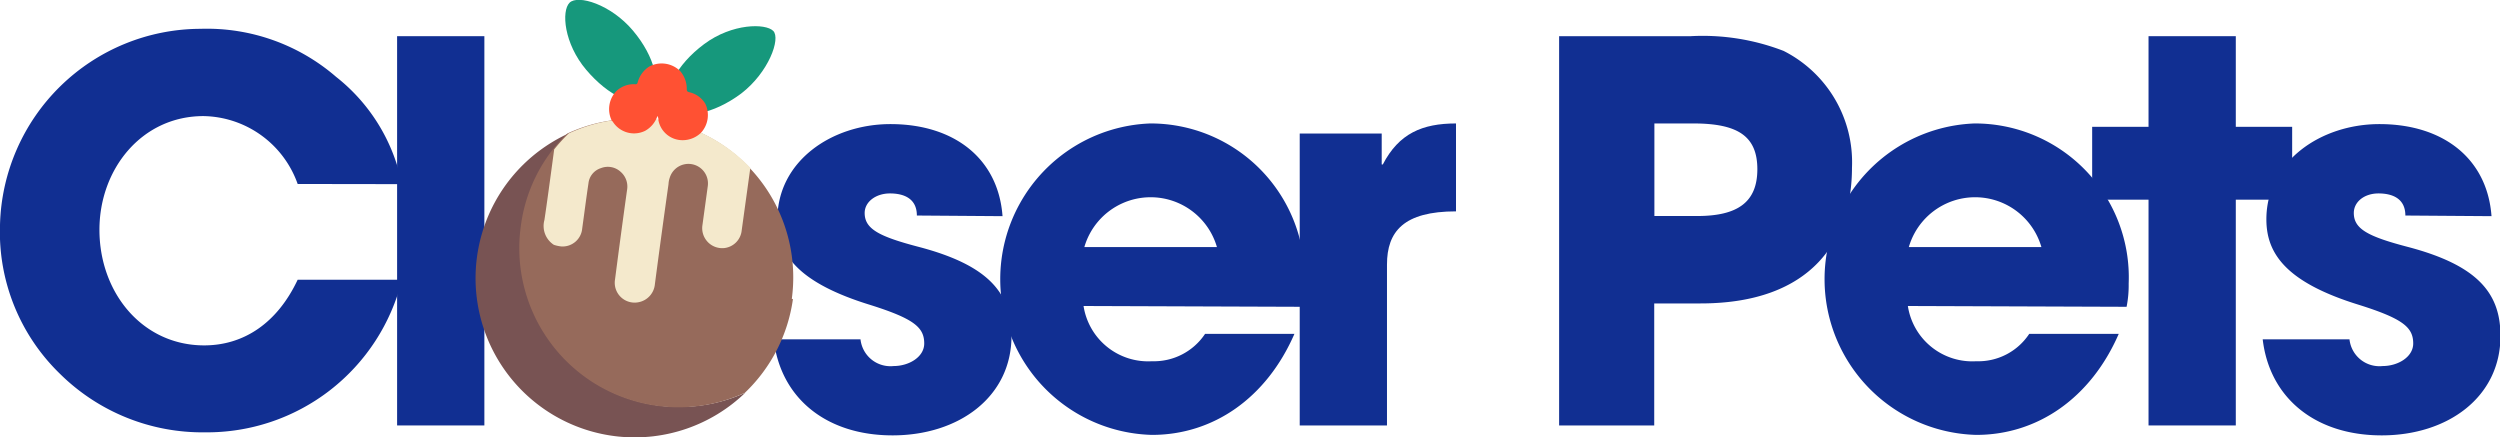
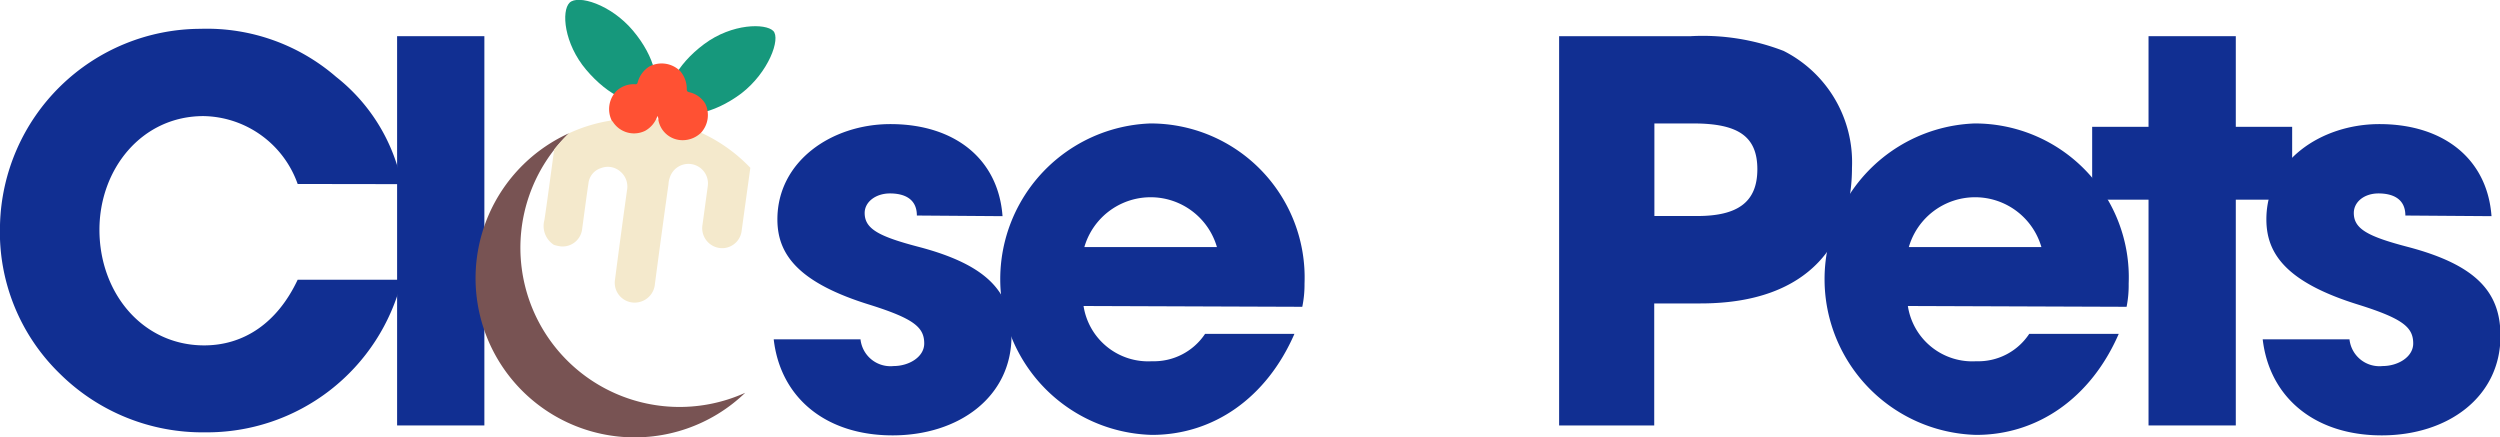
<svg xmlns="http://www.w3.org/2000/svg" viewBox="0 0 156.13 27.29">
  <defs>
    <style>.cls-1{fill:#16987c;}.cls-2{fill:#112f92;}.cls-3{fill:#785353;}.cls-4{fill:#966a5b;}.cls-5{fill:#f4e9cc;}.cls-6{fill:#ff5133;}</style>
  </defs>
  <g data-sanitized-data-name="Layer 2" data-name="Layer 2" id="Layer_2">
    <g data-sanitized-data-name="Layer 1" data-name="Layer 1" id="Layer_1-2">
      <path d="M39.52,1.9c1.39,1.64,1.85,3.52,1,4.2S38,6,36.61,4.36,35.05.69,35.57.17,38.14.27,39.52,1.9Z" class="cls-1" />
      <path d="M46.29,5.84c-1.74,1.3-3.67,1.67-4.31.81s.25-2.6,2-3.9,3.83-1.3,4.31-.82S48,4.53,46.29,5.84Z" class="cls-1" />
      <path d="M18.59,11.49a6.35,6.35,0,0,0-5.88-4.24c-3.87,0-6.5,3.32-6.5,7.1,0,3.94,2.69,7.22,6.54,7.22,2.46,0,4.56-1.38,5.84-4.1H25.1A12.54,12.54,0,0,1,12.81,27a12.65,12.65,0,0,1-9.06-3.65A12.33,12.33,0,0,1,0,14.05,12.56,12.56,0,0,1,12.52,1.8a12.33,12.33,0,0,1,8.47,3,11.33,11.33,0,0,1,4.11,6.7Z" class="cls-2" />
      <path d="M24.8,26.57V2.26h5.45V26.57Z" class="cls-2" />
      <path d="M57.26,13.46c0-1.05-.79-1.38-1.68-1.38S54,12.61,54,13.3c0,1,.89,1.47,3.42,2.13,4.34,1.15,5.75,2.89,5.75,5.55,0,3.81-3.29,6.21-7.43,6.21s-7-2.33-7.42-6h5.42a1.88,1.88,0,0,0,2.07,1.67c.95,0,1.91-.56,1.91-1.41,0-1-.63-1.54-3.35-2.4-4.6-1.41-5.82-3.22-5.82-5.35,0-3.62,3.38-5.95,7.06-5.95,4,0,6.74,2.17,7,5.75Z" class="cls-2" />
      <path d="M67.67,19.11a4.08,4.08,0,0,0,4.27,3.45,3.84,3.84,0,0,0,3.32-1.71h5.58c-1.74,4-5.06,6.31-8.9,6.31a9.73,9.73,0,0,1-.1-19.45,9.62,9.62,0,0,1,9.63,10,6.86,6.86,0,0,1-.14,1.45ZM76,15.43a4.31,4.31,0,0,0-8.28,0Z" class="cls-2" />
-       <path d="M81.17,26.57V8.34h5.12v1.93h.07c1-1.93,2.46-2.56,4.57-2.56V13.2c-3.26,0-4.31,1.25-4.31,3.32V26.57Z" class="cls-2" />
      <path d="M97.37,26.57V2.26h8.21a14,14,0,0,1,5.81.92,7.79,7.79,0,0,1,4.27,7.29c0,4.5-2.49,8.48-9.46,8.48h-2.89v7.62ZM106,13.49c2.5,0,3.75-.85,3.75-2.92s-1.22-2.86-4-2.86h-2.43v5.78Z" class="cls-2" />
      <path d="M119.15,19.11a4.07,4.07,0,0,0,4.27,3.45,3.81,3.81,0,0,0,3.31-1.71h5.59c-1.74,4-5.06,6.31-8.9,6.31a9.73,9.73,0,0,1-.1-19.45,9.61,9.61,0,0,1,9.62,10,6.87,6.87,0,0,1-.13,1.45Zm8.34-3.68a4.31,4.31,0,0,0-8.28,0Z" class="cls-2" />
      <path d="M134.18,26.57V12.47h-3.52V7.92h3.52V2.26h5.45V7.92h3.52v4.55h-3.52v14.1Z" class="cls-2" />
      <path d="M150.22,13.46c0-1.05-.79-1.38-1.68-1.38S147,12.61,147,13.3c0,1,.88,1.47,3.41,2.13,4.34,1.15,5.75,2.89,5.75,5.55,0,3.81-3.28,6.21-7.42,6.21s-7-2.33-7.43-6h5.42a1.88,1.88,0,0,0,2.07,1.67c.95,0,1.91-.56,1.91-1.41,0-1-.63-1.54-3.35-2.4-4.6-1.41-5.82-3.22-5.82-5.35,0-3.62,3.39-5.95,7.06-5.95,4,0,6.74,2.17,7,5.75Z" class="cls-2" />
      <path d="M46.54,24.53a9.94,9.94,0,1,1-11-16.21,9.94,9.94,0,0,0,11,16.21Z" class="cls-3" />
-       <path d="M49.52,18.68a10,10,0,0,1-3,5.85,9.94,9.94,0,0,1-14-10.36,9.81,9.81,0,0,1,2-4.83h0a10.79,10.79,0,0,1,.91-1h0a9.82,9.82,0,0,1,3.17-.87,10.05,10.05,0,0,1,1.82,0l.51,0,.58.1a10.67,10.67,0,0,1,1.72.5,9.94,9.94,0,0,1,6.22,10.59Z" class="cls-4" />
      <path d="M46.86,10.48l-.54,3.91a1.23,1.23,0,0,1-1.07,1.1,1.25,1.25,0,0,1-1.38-1.44l.33-2.41a1.22,1.22,0,0,0-2.37-.55,1.42,1.42,0,0,0-.08.41q-.44,3.12-.85,6.24a1.26,1.26,0,0,1-1,1.13,1.24,1.24,0,0,1-1.49-1.42q.36-2.79.75-5.58a1.22,1.22,0,0,0-.4-1.14,1.18,1.18,0,0,0-1.23-.23,1.12,1.12,0,0,0-.78.95c-.14.94-.26,1.88-.39,2.82a1.23,1.23,0,0,1-1.32,1.12,2.26,2.26,0,0,1-.45-.1A1.4,1.4,0,0,1,34,13.74c.14-.91.39-2.78.61-4.41a10.79,10.79,0,0,1,.91-1h0a9.82,9.82,0,0,1,3.17-.87,1.64,1.64,0,0,0,1.67.08l.15-.09.51,0,.58.1a1.62,1.62,0,0,0,1,.54,1.44,1.44,0,0,0,.72,0A10,10,0,0,1,46.86,10.48Z" class="cls-5" />
      <path d="M43.78,8.29a1.65,1.65,0,0,1-1.37.45,1.53,1.53,0,0,1-1.29-1.23c0-.07,0-.14-.06-.27a1.67,1.67,0,0,1-.77.93,1.57,1.57,0,0,1-2-.54.34.34,0,0,0-.08-.09,1.63,1.63,0,0,1,.28-1.85,1.58,1.58,0,0,1,1.17-.43.13.13,0,0,0,.16-.1,1.7,1.7,0,0,1,.72-1,1.65,1.65,0,0,1,1.93.27,1.69,1.69,0,0,1,.42,1.15c0,.14.08.16.16.18a1.57,1.57,0,0,1,1,.72A1.64,1.64,0,0,1,43.78,8.29Z" class="cls-6" />
    </g>
  </g>
</svg>